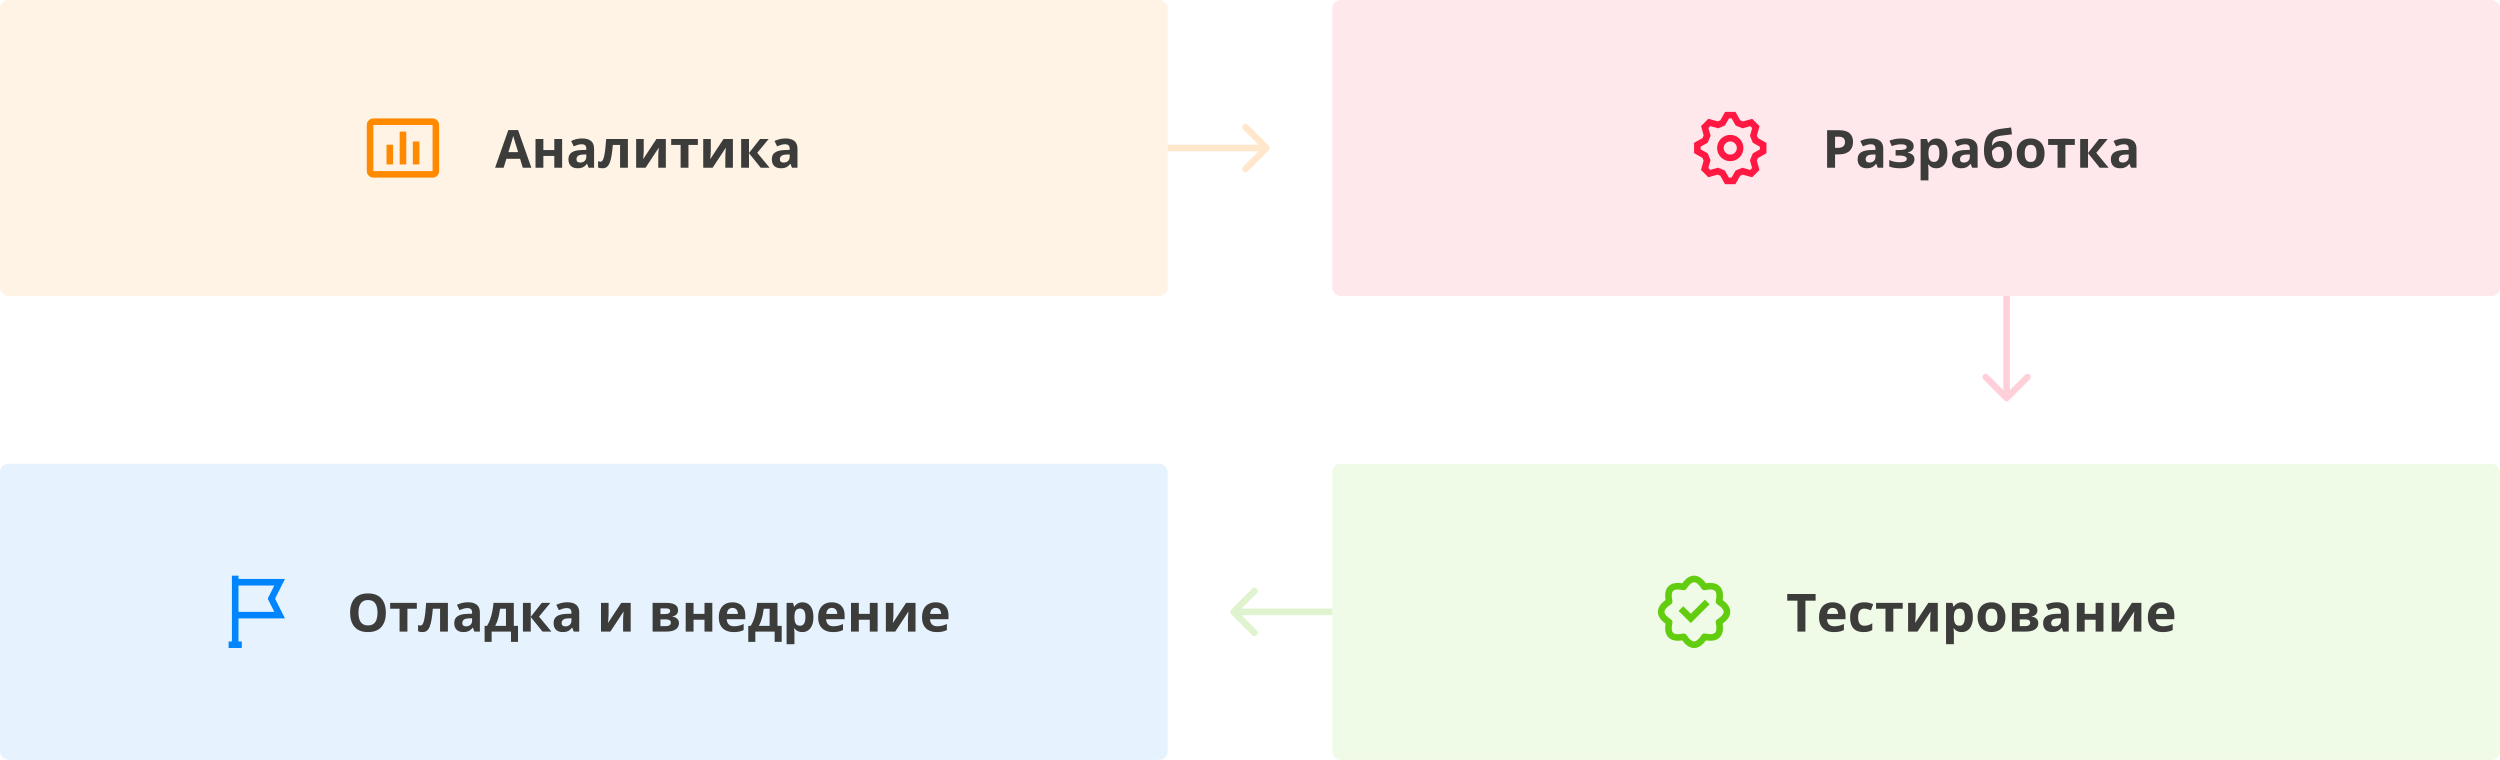
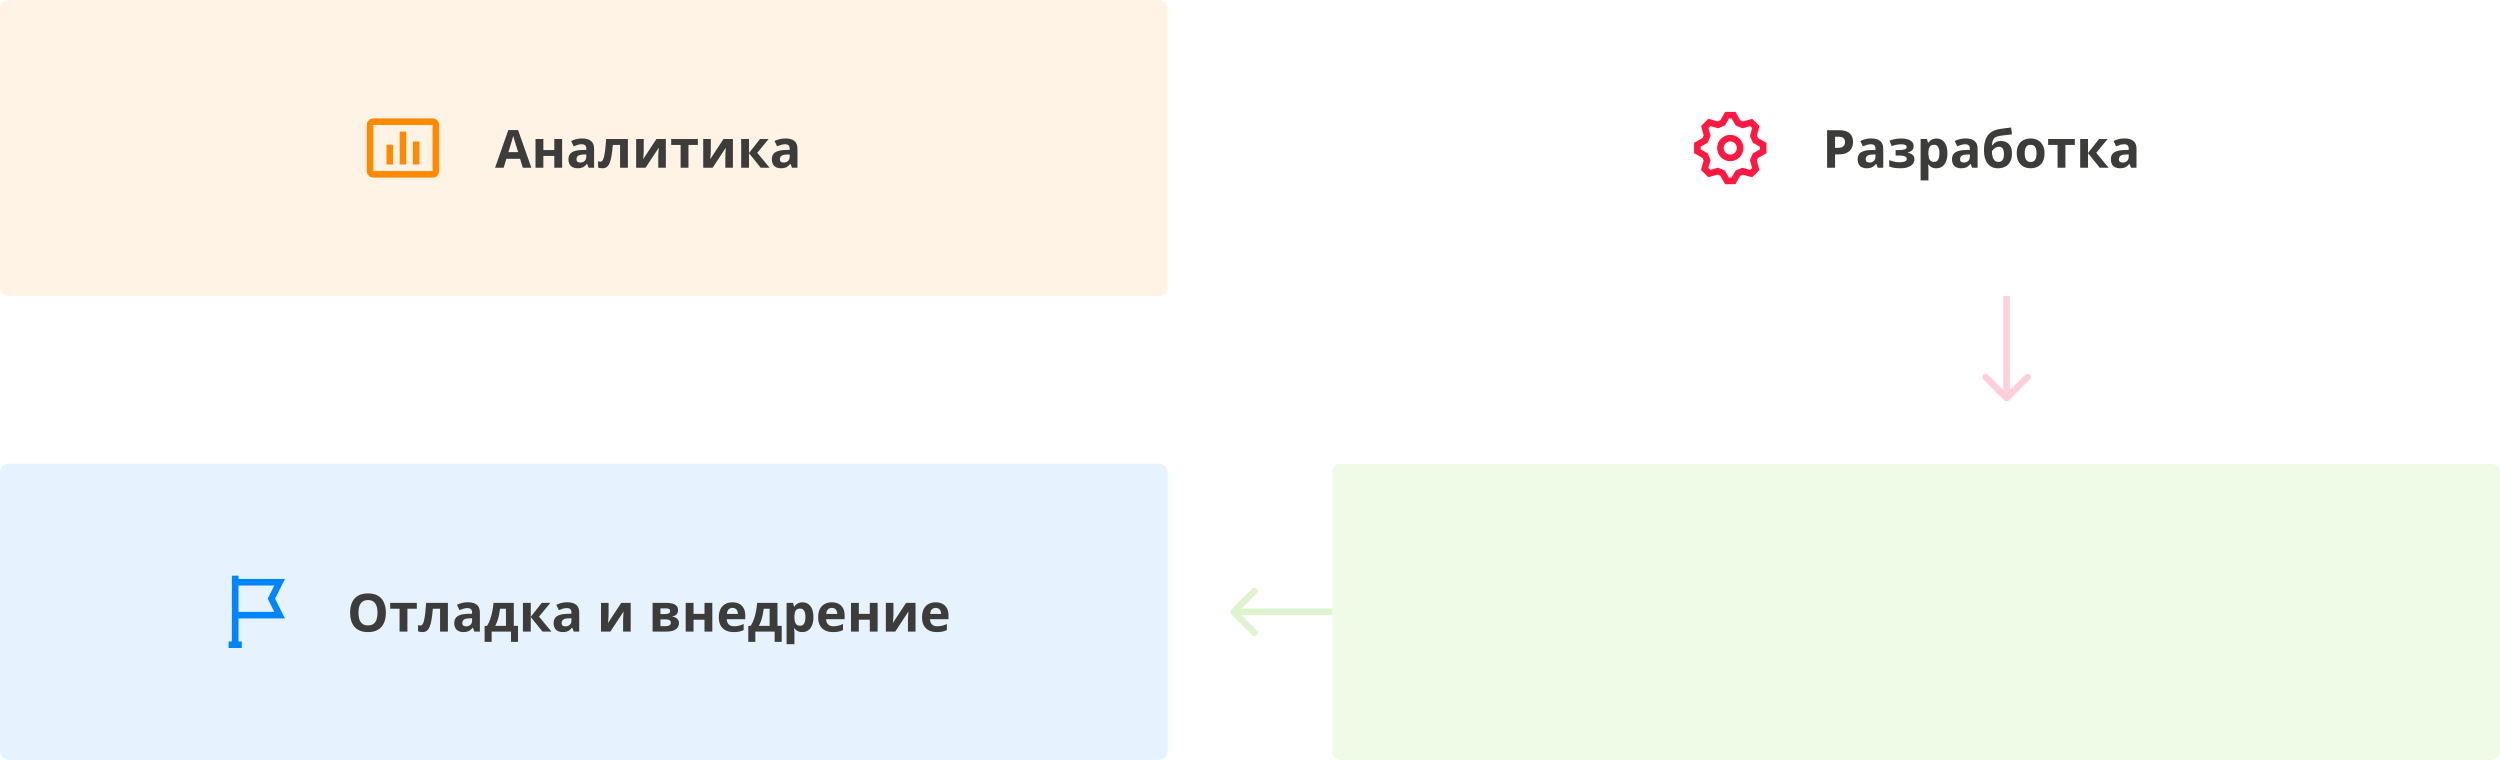
<svg xmlns="http://www.w3.org/2000/svg" width="3040" height="924" viewBox="0 0 3040 924" fill="none">
  <rect width="1420" height="360" rx="10" fill="#FF8A00" fill-opacity="0.1" />
  <path fill-rule="evenodd" clip-rule="evenodd" d="M454 144H526C530.418 144 534 147.582 534 152V208C534 212.418 530.418 216 526 216H454C449.582 216 446 212.418 446 208V152C446 147.582 449.582 144 454 144ZM454 152V208H526V152H454ZM470 200H478V176H470V200ZM494 200H486V160H494V200ZM502 200H510V172H502V200Z" fill="#FF8A00" />
  <path d="M635.719 204L632.406 193.125H615.75L612.438 204H602L618.125 158.125H629.969L646.156 204H635.719ZM630.094 185L626.781 174.375C626.573 173.667 626.292 172.76 625.938 171.656C625.604 170.531 625.26 169.396 624.906 168.25C624.573 167.083 624.302 166.073 624.094 165.219C623.885 166.073 623.594 167.135 623.219 168.406C622.865 169.656 622.521 170.844 622.188 171.969C621.854 173.094 621.615 173.896 621.469 174.375L618.188 185H630.094ZM660.719 169.062V182.5H674.031V169.062H683.562V204H674.031V189.594H660.719V204H651.188V169.062H660.719ZM707.875 168.344C712.562 168.344 716.156 169.365 718.656 171.406C721.156 173.448 722.406 176.552 722.406 180.719V204H715.75L713.906 199.25H713.656C712.656 200.5 711.635 201.521 710.594 202.312C709.552 203.104 708.354 203.688 707 204.062C705.646 204.438 704 204.625 702.062 204.625C700 204.625 698.146 204.229 696.5 203.438C694.875 202.646 693.594 201.438 692.656 199.812C691.719 198.167 691.25 196.083 691.25 193.562C691.25 189.854 692.552 187.125 695.156 185.375C697.76 183.604 701.667 182.625 706.875 182.438L712.938 182.25V180.719C712.938 178.885 712.458 177.542 711.5 176.688C710.542 175.833 709.208 175.406 707.5 175.406C705.812 175.406 704.156 175.646 702.531 176.125C700.906 176.604 699.281 177.208 697.656 177.938L694.5 171.5C696.354 170.521 698.427 169.75 700.719 169.188C703.031 168.625 705.417 168.344 707.875 168.344ZM712.938 187.812L709.25 187.938C706.167 188.021 704.021 188.573 702.812 189.594C701.625 190.615 701.031 191.958 701.031 193.625C701.031 195.083 701.458 196.125 702.312 196.75C703.167 197.354 704.281 197.656 705.656 197.656C707.698 197.656 709.417 197.052 710.812 195.844C712.229 194.635 712.938 192.917 712.938 190.688V187.812ZM763.531 204H754V176.219H745.219C744.781 181.344 744.26 185.708 743.656 189.312C743.052 192.917 742.281 195.854 741.344 198.125C740.406 200.375 739.24 202.021 737.844 203.062C736.448 204.104 734.729 204.625 732.688 204.625C731.562 204.625 730.552 204.542 729.656 204.375C728.781 204.208 727.979 203.958 727.25 203.625V196C727.708 196.188 728.198 196.344 728.719 196.469C729.24 196.573 729.771 196.625 730.312 196.625C730.917 196.625 731.49 196.385 732.031 195.906C732.573 195.427 733.083 194.604 733.562 193.438C734.042 192.25 734.49 190.615 734.906 188.531C735.344 186.448 735.74 183.812 736.094 180.625C736.448 177.438 736.781 173.583 737.094 169.062H763.531V204ZM782.781 169.062V182.875C782.781 183.583 782.75 184.479 782.688 185.562C782.646 186.625 782.583 187.708 782.5 188.812C782.417 189.917 782.333 190.906 782.25 191.781C782.167 192.656 782.104 193.25 782.062 193.562L798.188 169.062H809.656V204H800.438V190.062C800.438 188.917 800.479 187.656 800.562 186.281C800.646 184.885 800.74 183.573 800.844 182.344C800.948 181.115 801.021 180.188 801.062 179.562L785 204H773.562V169.062H782.781ZM848.594 176.219H837.156V204H827.625V176.219H816.156V169.062H848.594V176.219ZM864.344 169.062V182.875C864.344 183.583 864.312 184.479 864.25 185.562C864.208 186.625 864.146 187.708 864.062 188.812C863.979 189.917 863.896 190.906 863.812 191.781C863.729 192.656 863.667 193.25 863.625 193.562L879.75 169.062H891.219V204H882V190.062C882 188.917 882.042 187.656 882.125 186.281C882.208 184.885 882.302 183.573 882.406 182.344C882.51 181.115 882.583 180.188 882.625 179.562L866.562 204H855.125V169.062H864.344ZM924.156 169.062H934.656L920.812 185.812L935.875 204H925.062L910.781 186.281V204H901.25V169.062H910.781V186.031L924.156 169.062ZM955.188 168.344C959.875 168.344 963.469 169.365 965.969 171.406C968.469 173.448 969.719 176.552 969.719 180.719V204H963.062L961.219 199.25H960.969C959.969 200.5 958.948 201.521 957.906 202.312C956.865 203.104 955.667 203.688 954.312 204.062C952.958 204.438 951.312 204.625 949.375 204.625C947.312 204.625 945.458 204.229 943.812 203.438C942.188 202.646 940.906 201.438 939.969 199.812C939.031 198.167 938.562 196.083 938.562 193.562C938.562 189.854 939.865 187.125 942.469 185.375C945.073 183.604 948.979 182.625 954.188 182.438L960.25 182.25V180.719C960.25 178.885 959.771 177.542 958.812 176.688C957.854 175.833 956.521 175.406 954.812 175.406C953.125 175.406 951.469 175.646 949.844 176.125C948.219 176.604 946.594 177.208 944.969 177.938L941.812 171.5C943.667 170.521 945.74 169.75 948.031 169.188C950.344 168.625 952.729 168.344 955.188 168.344ZM960.25 187.812L956.562 187.938C953.479 188.021 951.333 188.573 950.125 189.594C948.938 190.615 948.344 191.958 948.344 193.625C948.344 195.083 948.771 196.125 949.625 196.75C950.479 197.354 951.594 197.656 952.969 197.656C955.01 197.656 956.729 197.052 958.125 195.844C959.542 194.635 960.25 192.917 960.25 190.688V187.812Z" fill="#3C3C3B" />
-   <path d="M1424 176L1420 176L1420 184L1424 184L1424 176ZM1542.83 182.828C1544.39 181.266 1544.39 178.734 1542.83 177.172L1517.37 151.716C1515.81 150.154 1513.28 150.154 1511.72 151.716C1510.15 153.278 1510.15 155.81 1511.72 157.373L1534.34 180L1511.72 202.627C1510.15 204.19 1510.15 206.722 1511.72 208.284C1513.28 209.846 1515.81 209.846 1517.37 208.284L1542.83 182.828ZM1424 184L1540 184L1540 176L1424 176L1424 184Z" fill="#FF8A00" fill-opacity="0.2" />
-   <rect x="1620" width="1420" height="360" rx="10" fill="#FF1842" fill-opacity="0.1" />
  <path fill-rule="evenodd" clip-rule="evenodd" d="M2130.62 215.588L2139.49 206.719L2136.37 195.372L2137.73 192.122L2148 186.327V173.786L2137.76 167.967L2136.42 164.723L2139.58 153.369L2130.71 144.507L2119.36 147.63L2116.12 146.27L2110.32 136H2097.78L2091.96 146.24L2088.72 147.578L2077.37 144.411L2068.51 153.272L2071.63 164.623L2070.27 167.865L2060 173.661V186.198L2070.23 192.03L2071.57 195.277L2068.41 206.629L2077.27 215.493L2088.62 212.37L2091.87 213.73L2097.66 223.996H2110.2L2116.03 213.765L2119.27 212.426L2130.62 215.588ZM2131.41 186.502L2127.92 194.831L2130.54 204.354L2128.27 206.628L2118.77 203.981L2110.44 207.417L2105.55 215.996H2102.33L2097.49 207.411L2089.17 203.923L2079.64 206.545L2077.37 204.275L2080.02 194.772L2076.58 186.441L2068 181.55V178.332L2076.59 173.486L2080.08 165.166L2077.46 155.638L2079.72 153.373L2089.22 156.024L2097.56 152.586L2102.44 144H2105.65L2110.5 152.588L2118.82 156.077L2128.35 153.454L2130.62 155.727L2127.98 165.228L2131.41 173.562L2140 178.441V181.656L2131.41 186.502ZM2104 196C2095.16 196 2088 188.837 2088 180C2088 171.163 2095.16 164 2104 164C2112.84 164 2120 171.163 2120 180C2120 188.837 2112.84 196 2104 196ZM2112 180C2112 184.418 2108.42 188 2104 188C2099.58 188 2096 184.418 2096 180C2096 175.582 2099.58 172 2104 172C2108.42 172 2112 175.582 2112 180Z" fill="#FF1842" />
  <path d="M2236.34 158.312C2242.24 158.312 2246.54 159.583 2249.25 162.125C2251.96 164.646 2253.31 168.125 2253.31 172.562C2253.31 174.562 2253.01 176.479 2252.41 178.312C2251.8 180.125 2250.81 181.74 2249.44 183.156C2248.08 184.573 2246.27 185.698 2244 186.531C2241.73 187.344 2238.93 187.75 2235.59 187.75H2231.44V204H2221.75V158.312H2236.34ZM2235.84 166.25H2231.44V179.812H2234.62C2236.44 179.812 2238.01 179.573 2239.34 179.094C2240.68 178.615 2241.71 177.865 2242.44 176.844C2243.17 175.823 2243.53 174.51 2243.53 172.906C2243.53 170.656 2242.91 168.99 2241.66 167.906C2240.41 166.802 2238.47 166.25 2235.84 166.25ZM2275.5 168.344C2280.19 168.344 2283.78 169.365 2286.28 171.406C2288.78 173.448 2290.03 176.552 2290.03 180.719V204H2283.38L2281.53 199.25H2281.28C2280.28 200.5 2279.26 201.521 2278.22 202.312C2277.18 203.104 2275.98 203.688 2274.62 204.062C2273.27 204.438 2271.62 204.625 2269.69 204.625C2267.62 204.625 2265.77 204.229 2264.12 203.438C2262.5 202.646 2261.22 201.438 2260.28 199.812C2259.34 198.167 2258.88 196.083 2258.88 193.562C2258.88 189.854 2260.18 187.125 2262.78 185.375C2265.39 183.604 2269.29 182.625 2274.5 182.438L2280.56 182.25V180.719C2280.56 178.885 2280.08 177.542 2279.12 176.688C2278.17 175.833 2276.83 175.406 2275.12 175.406C2273.44 175.406 2271.78 175.646 2270.16 176.125C2268.53 176.604 2266.91 177.208 2265.28 177.938L2262.12 171.5C2263.98 170.521 2266.05 169.75 2268.34 169.188C2270.66 168.625 2273.04 168.344 2275.5 168.344ZM2280.56 187.812L2276.88 187.938C2273.79 188.021 2271.65 188.573 2270.44 189.594C2269.25 190.615 2268.66 191.958 2268.66 193.625C2268.66 195.083 2269.08 196.125 2269.94 196.75C2270.79 197.354 2271.91 197.656 2273.28 197.656C2275.32 197.656 2277.04 197.052 2278.44 195.844C2279.85 194.635 2280.56 192.917 2280.56 190.688V187.812ZM2312.59 168.406C2315.11 168.406 2317.47 168.74 2319.66 169.406C2321.84 170.052 2323.61 171.062 2324.97 172.438C2326.32 173.792 2327 175.542 2327 177.688C2327 179.792 2326.36 181.469 2325.09 182.719C2323.82 183.948 2322.14 184.833 2320.03 185.375V185.688C2321.51 186.042 2322.84 186.521 2324.03 187.125C2325.24 187.729 2326.2 188.562 2326.91 189.625C2327.61 190.688 2327.97 192.083 2327.97 193.812C2327.97 195.75 2327.35 197.542 2326.12 199.188C2324.9 200.812 2323.01 202.125 2320.47 203.125C2317.95 204.125 2314.71 204.625 2310.75 204.625C2308.88 204.625 2307.1 204.542 2305.44 204.375C2303.79 204.208 2302.28 203.969 2300.91 203.656C2299.53 203.323 2298.33 202.927 2297.31 202.469V194.594C2298.75 195.26 2300.52 195.875 2302.62 196.438C2304.75 197 2307.01 197.281 2309.41 197.281C2311.14 197.281 2312.7 197.156 2314.09 196.906C2315.51 196.656 2316.62 196.24 2317.44 195.656C2318.27 195.052 2318.69 194.25 2318.69 193.25C2318.69 192.312 2318.32 191.542 2317.59 190.938C2316.89 190.312 2315.79 189.854 2314.31 189.562C2312.85 189.25 2311 189.094 2308.75 189.094H2305.06V182.5H2308.56C2311.73 182.5 2314.18 182.24 2315.91 181.719C2317.64 181.198 2318.5 180.24 2318.5 178.844C2318.5 177.719 2317.95 176.875 2316.84 176.312C2315.74 175.75 2313.92 175.469 2311.38 175.469C2309.73 175.469 2307.92 175.667 2305.94 176.062C2303.96 176.438 2302.1 176.979 2300.38 177.688L2297.56 171.031C2299.58 170.26 2301.77 169.635 2304.12 169.156C2306.5 168.656 2309.32 168.406 2312.59 168.406ZM2354.88 168.406C2358.81 168.406 2361.99 169.938 2364.41 173C2366.84 176.062 2368.06 180.552 2368.06 186.469C2368.06 190.427 2367.49 193.76 2366.34 196.469C2365.2 199.156 2363.61 201.188 2361.59 202.562C2359.57 203.938 2357.25 204.625 2354.62 204.625C2352.94 204.625 2351.49 204.417 2350.28 204C2349.07 203.562 2348.04 203.01 2347.19 202.344C2346.33 201.656 2345.59 200.927 2344.97 200.156H2344.47C2344.64 200.99 2344.76 201.844 2344.84 202.719C2344.93 203.594 2344.97 204.448 2344.97 205.281V219.375H2335.44V169.062H2343.19L2344.53 173.594H2344.97C2345.59 172.656 2346.35 171.792 2347.25 171C2348.15 170.208 2349.22 169.583 2350.47 169.125C2351.74 168.646 2353.21 168.406 2354.88 168.406ZM2351.81 176.031C2350.15 176.031 2348.82 176.375 2347.84 177.062C2346.86 177.75 2346.15 178.781 2345.69 180.156C2345.25 181.531 2345.01 183.271 2344.97 185.375V186.406C2344.97 188.656 2345.18 190.562 2345.59 192.125C2346.03 193.688 2346.75 194.875 2347.75 195.688C2348.77 196.5 2350.17 196.906 2351.94 196.906C2353.4 196.906 2354.59 196.5 2355.53 195.688C2356.47 194.875 2357.17 193.688 2357.62 192.125C2358.1 190.542 2358.34 188.615 2358.34 186.344C2358.34 182.927 2357.81 180.354 2356.75 178.625C2355.69 176.896 2354.04 176.031 2351.81 176.031ZM2390.25 168.344C2394.94 168.344 2398.53 169.365 2401.03 171.406C2403.53 173.448 2404.78 176.552 2404.78 180.719V204H2398.12L2396.28 199.25H2396.03C2395.03 200.5 2394.01 201.521 2392.97 202.312C2391.93 203.104 2390.73 203.688 2389.38 204.062C2388.02 204.438 2386.38 204.625 2384.44 204.625C2382.38 204.625 2380.52 204.229 2378.88 203.438C2377.25 202.646 2375.97 201.438 2375.03 199.812C2374.09 198.167 2373.62 196.083 2373.62 193.562C2373.62 189.854 2374.93 187.125 2377.53 185.375C2380.14 183.604 2384.04 182.625 2389.25 182.438L2395.31 182.25V180.719C2395.31 178.885 2394.83 177.542 2393.88 176.688C2392.92 175.833 2391.58 175.406 2389.88 175.406C2388.19 175.406 2386.53 175.646 2384.91 176.125C2383.28 176.604 2381.66 177.208 2380.03 177.938L2376.88 171.5C2378.73 170.521 2380.8 169.75 2383.09 169.188C2385.41 168.625 2387.79 168.344 2390.25 168.344ZM2395.31 187.812L2391.62 187.938C2388.54 188.021 2386.4 188.573 2385.19 189.594C2384 190.615 2383.41 191.958 2383.41 193.625C2383.41 195.083 2383.83 196.125 2384.69 196.75C2385.54 197.354 2386.66 197.656 2388.03 197.656C2390.07 197.656 2391.79 197.052 2393.19 195.844C2394.6 194.635 2395.31 192.917 2395.31 190.688V187.812ZM2412.5 183.062C2412.5 177.917 2413.14 173.542 2414.41 169.938C2415.68 166.333 2417.7 163.458 2420.47 161.312C2423.24 159.146 2426.88 157.677 2431.38 156.906C2433.62 156.51 2435.91 156.188 2438.22 155.938C2440.55 155.667 2442.97 155.365 2445.47 155.031L2446.56 163.375C2445.48 163.5 2444.3 163.635 2443.03 163.781C2441.76 163.927 2440.48 164.083 2439.19 164.25C2437.9 164.396 2436.65 164.552 2435.44 164.719C2434.23 164.865 2433.14 165.01 2432.16 165.156C2430.03 165.49 2428.26 166.01 2426.84 166.719C2425.43 167.427 2424.34 168.552 2423.59 170.094C2422.84 171.635 2422.39 173.854 2422.22 176.75H2422.69C2423.19 175.958 2423.9 175.156 2424.81 174.344C2425.73 173.51 2426.86 172.823 2428.22 172.281C2429.57 171.719 2431.14 171.438 2432.91 171.438C2435.7 171.438 2438.11 172.01 2440.16 173.156C2442.2 174.302 2443.77 176.01 2444.88 178.281C2446 180.531 2446.56 183.344 2446.56 186.719C2446.56 190.677 2445.83 193.99 2444.38 196.656C2442.94 199.302 2440.94 201.292 2438.38 202.625C2435.81 203.958 2432.84 204.625 2429.47 204.625C2426.89 204.625 2424.55 204.156 2422.47 203.219C2420.39 202.281 2418.59 200.896 2417.09 199.062C2415.61 197.229 2414.48 194.979 2413.69 192.312C2412.9 189.625 2412.5 186.542 2412.5 183.062ZM2430.03 196.906C2431.39 196.906 2432.56 196.615 2433.56 196.031C2434.58 195.427 2435.38 194.448 2435.94 193.094C2436.52 191.719 2436.81 189.875 2436.81 187.562C2436.81 184.771 2436.34 182.562 2435.41 180.938C2434.49 179.292 2432.92 178.469 2430.69 178.469C2429.33 178.469 2428.06 178.802 2426.88 179.469C2425.71 180.115 2424.72 180.865 2423.91 181.719C2423.09 182.552 2422.53 183.26 2422.22 183.844C2422.22 185.49 2422.34 187.094 2422.59 188.656C2422.86 190.198 2423.29 191.594 2423.88 192.844C2424.46 194.094 2425.25 195.083 2426.25 195.812C2427.27 196.542 2428.53 196.906 2430.03 196.906ZM2486.19 186.469C2486.19 189.385 2485.79 191.969 2485 194.219C2484.23 196.469 2483.09 198.375 2481.59 199.938C2480.11 201.479 2478.32 202.646 2476.22 203.438C2474.14 204.229 2471.78 204.625 2469.16 204.625C2466.7 204.625 2464.44 204.229 2462.38 203.438C2460.33 202.646 2458.55 201.479 2457.03 199.938C2455.53 198.375 2454.36 196.469 2453.53 194.219C2452.72 191.969 2452.31 189.385 2452.31 186.469C2452.31 182.594 2453 179.312 2454.38 176.625C2455.75 173.938 2457.71 171.896 2460.25 170.5C2462.79 169.104 2465.82 168.406 2469.34 168.406C2472.61 168.406 2475.51 169.104 2478.03 170.5C2480.57 171.896 2482.56 173.938 2484 176.625C2485.46 179.312 2486.19 182.594 2486.19 186.469ZM2462.03 186.469C2462.03 188.76 2462.28 190.688 2462.78 192.25C2463.28 193.812 2464.06 194.99 2465.12 195.781C2466.19 196.573 2467.57 196.969 2469.28 196.969C2470.97 196.969 2472.33 196.573 2473.38 195.781C2474.44 194.99 2475.21 193.812 2475.69 192.25C2476.19 190.688 2476.44 188.76 2476.44 186.469C2476.44 184.156 2476.19 182.24 2475.69 180.719C2475.21 179.177 2474.44 178.021 2473.38 177.25C2472.31 176.479 2470.93 176.094 2469.22 176.094C2466.7 176.094 2464.86 176.958 2463.72 178.688C2462.59 180.417 2462.03 183.01 2462.03 186.469ZM2522.97 176.219H2511.53V204H2502V176.219H2490.53V169.062H2522.97V176.219ZM2552.41 169.062H2562.91L2549.06 185.812L2564.12 204H2553.31L2539.03 186.281V204H2529.5V169.062H2539.03V186.031L2552.41 169.062ZM2583.44 168.344C2588.12 168.344 2591.72 169.365 2594.22 171.406C2596.72 173.448 2597.97 176.552 2597.97 180.719V204H2591.31L2589.47 199.25H2589.22C2588.22 200.5 2587.2 201.521 2586.16 202.312C2585.11 203.104 2583.92 203.688 2582.56 204.062C2581.21 204.438 2579.56 204.625 2577.62 204.625C2575.56 204.625 2573.71 204.229 2572.06 203.438C2570.44 202.646 2569.16 201.438 2568.22 199.812C2567.28 198.167 2566.81 196.083 2566.81 193.562C2566.81 189.854 2568.11 187.125 2570.72 185.375C2573.32 183.604 2577.23 182.625 2582.44 182.438L2588.5 182.25V180.719C2588.5 178.885 2588.02 177.542 2587.06 176.688C2586.1 175.833 2584.77 175.406 2583.06 175.406C2581.38 175.406 2579.72 175.646 2578.09 176.125C2576.47 176.604 2574.84 177.208 2573.22 177.938L2570.06 171.5C2571.92 170.521 2573.99 169.75 2576.28 169.188C2578.59 168.625 2580.98 168.344 2583.44 168.344ZM2588.5 187.812L2584.81 187.938C2581.73 188.021 2579.58 188.573 2578.38 189.594C2577.19 190.615 2576.59 191.958 2576.59 193.625C2576.59 195.083 2577.02 196.125 2577.88 196.75C2578.73 197.354 2579.84 197.656 2581.22 197.656C2583.26 197.656 2584.98 197.052 2586.38 195.844C2587.79 194.635 2588.5 192.917 2588.5 190.688V187.812Z" fill="#3C3C3B" />
  <rect y="564" width="1420" height="360" rx="10" fill="#0085FF" fill-opacity="0.1" />
  <path fill-rule="evenodd" clip-rule="evenodd" d="M290 788H282H278V780H282V744V712V700H290V704H346.499L334.504 728L346.504 752H290V780H294V788H290ZM290 744V712H333.557L325.56 728L333.56 744H290Z" fill="#0085FF" />
-   <path d="M469.219 745.094C469.219 748.615 468.781 751.823 467.906 754.719C467.031 757.594 465.698 760.073 463.906 762.156C462.135 764.24 459.885 765.844 457.156 766.969C454.427 768.073 451.198 768.625 447.469 768.625C443.74 768.625 440.51 768.073 437.781 766.969C435.052 765.844 432.792 764.24 431 762.156C429.229 760.073 427.906 757.583 427.031 754.688C426.156 751.792 425.719 748.573 425.719 745.031C425.719 740.302 426.49 736.188 428.031 732.688C429.594 729.167 431.99 726.438 435.219 724.5C438.448 722.562 442.552 721.594 447.531 721.594C452.49 721.594 456.562 722.562 459.75 724.5C462.958 726.438 465.333 729.167 466.875 732.688C468.438 736.208 469.219 740.344 469.219 745.094ZM435.875 745.094C435.875 748.281 436.271 751.031 437.062 753.344C437.875 755.635 439.135 757.406 440.844 758.656C442.552 759.885 444.76 760.5 447.469 760.5C450.219 760.5 452.448 759.885 454.156 758.656C455.865 757.406 457.104 755.635 457.875 753.344C458.667 751.031 459.062 748.281 459.062 745.094C459.062 740.302 458.167 736.531 456.375 733.781C454.583 731.031 451.635 729.656 447.531 729.656C444.802 729.656 442.573 730.281 440.844 731.531C439.135 732.76 437.875 734.531 437.062 736.844C436.271 739.135 435.875 741.885 435.875 745.094ZM506.844 740.219H495.406V768H485.875V740.219H474.406V733.062H506.844V740.219ZM544.656 768H535.125V740.219H526.344C525.906 745.344 525.385 749.708 524.781 753.312C524.177 756.917 523.406 759.854 522.469 762.125C521.531 764.375 520.365 766.021 518.969 767.062C517.573 768.104 515.854 768.625 513.812 768.625C512.688 768.625 511.677 768.542 510.781 768.375C509.906 768.208 509.104 767.958 508.375 767.625V760C508.833 760.188 509.323 760.344 509.844 760.469C510.365 760.573 510.896 760.625 511.438 760.625C512.042 760.625 512.615 760.385 513.156 759.906C513.698 759.427 514.208 758.604 514.688 757.438C515.167 756.25 515.615 754.615 516.031 752.531C516.469 750.448 516.865 747.812 517.219 744.625C517.573 741.438 517.906 737.583 518.219 733.062H544.656V768ZM569 732.344C573.688 732.344 577.281 733.365 579.781 735.406C582.281 737.448 583.531 740.552 583.531 744.719V768H576.875L575.031 763.25H574.781C573.781 764.5 572.76 765.521 571.719 766.312C570.677 767.104 569.479 767.688 568.125 768.062C566.771 768.438 565.125 768.625 563.188 768.625C561.125 768.625 559.271 768.229 557.625 767.438C556 766.646 554.719 765.438 553.781 763.812C552.844 762.167 552.375 760.083 552.375 757.562C552.375 753.854 553.677 751.125 556.281 749.375C558.885 747.604 562.792 746.625 568 746.438L574.062 746.25V744.719C574.062 742.885 573.583 741.542 572.625 740.688C571.667 739.833 570.333 739.406 568.625 739.406C566.938 739.406 565.281 739.646 563.656 740.125C562.031 740.604 560.406 741.208 558.781 741.938L555.625 735.5C557.479 734.521 559.552 733.75 561.844 733.188C564.156 732.625 566.542 732.344 569 732.344ZM574.062 751.812L570.375 751.938C567.292 752.021 565.146 752.573 563.938 753.594C562.75 754.615 562.156 755.958 562.156 757.625C562.156 759.083 562.583 760.125 563.438 760.75C564.292 761.354 565.406 761.656 566.781 761.656C568.823 761.656 570.542 761.052 571.938 759.844C573.354 758.635 574.062 756.917 574.062 754.688V751.812ZM624.781 733.062V761.031H629.906V780.531H621.344V768H597.844V780.531H589.281V761.031H592.219C593.76 758.677 595.052 755.99 596.094 752.969C597.156 749.948 598.01 746.75 598.656 743.375C599.323 739.979 599.802 736.542 600.094 733.062H624.781ZM615.25 740.219H608.094C607.76 742.802 607.333 745.302 606.812 747.719C606.312 750.115 605.688 752.427 604.938 754.656C604.188 756.865 603.271 758.99 602.188 761.031H615.25V740.219ZM658.781 733.062H669.281L655.438 749.812L670.5 768H659.688L645.406 750.281V768H635.875V733.062H645.406V750.031L658.781 733.062ZM689.812 732.344C694.5 732.344 698.094 733.365 700.594 735.406C703.094 737.448 704.344 740.552 704.344 744.719V768H697.688L695.844 763.25H695.594C694.594 764.5 693.573 765.521 692.531 766.312C691.49 767.104 690.292 767.688 688.938 768.062C687.583 768.438 685.938 768.625 684 768.625C681.938 768.625 680.083 768.229 678.438 767.438C676.812 766.646 675.531 765.438 674.594 763.812C673.656 762.167 673.188 760.083 673.188 757.562C673.188 753.854 674.49 751.125 677.094 749.375C679.698 747.604 683.604 746.625 688.812 746.438L694.875 746.25V744.719C694.875 742.885 694.396 741.542 693.438 740.688C692.479 739.833 691.146 739.406 689.438 739.406C687.75 739.406 686.094 739.646 684.469 740.125C682.844 740.604 681.219 741.208 679.594 741.938L676.438 735.5C678.292 734.521 680.365 733.75 682.656 733.188C684.969 732.625 687.354 732.344 689.812 732.344ZM694.875 751.812L691.188 751.938C688.104 752.021 685.958 752.573 684.75 753.594C683.562 754.615 682.969 755.958 682.969 757.625C682.969 759.083 683.396 760.125 684.25 760.75C685.104 761.354 686.219 761.656 687.594 761.656C689.635 761.656 691.354 761.052 692.75 759.844C694.167 758.635 694.875 756.917 694.875 754.688V751.812ZM740.031 733.062V746.875C740.031 747.583 740 748.479 739.938 749.562C739.896 750.625 739.833 751.708 739.75 752.812C739.667 753.917 739.583 754.906 739.5 755.781C739.417 756.656 739.354 757.25 739.312 757.562L755.438 733.062H766.906V768H757.688V754.062C757.688 752.917 757.729 751.656 757.812 750.281C757.896 748.885 757.99 747.573 758.094 746.344C758.198 745.115 758.271 744.188 758.312 743.562L742.25 768H730.812V733.062H740.031ZM824.531 742.219C824.531 744.094 823.938 745.698 822.75 747.031C821.583 748.344 819.854 749.188 817.562 749.562V749.812C819.979 750.104 821.927 750.948 823.406 752.344C824.885 753.719 825.625 755.458 825.625 757.562C825.625 759.562 825.104 761.354 824.062 762.938C823.021 764.5 821.365 765.74 819.094 766.656C816.823 767.552 813.854 768 810.188 768H793.562V733.062H810.188C812.917 733.062 815.365 733.354 817.531 733.938C819.698 734.5 821.406 735.448 822.656 736.781C823.906 738.115 824.531 739.927 824.531 742.219ZM815.75 757.062C815.75 755.688 815.208 754.698 814.125 754.094C813.062 753.469 811.479 753.156 809.375 753.156H803.094V761.406H809.562C811.354 761.406 812.833 761.073 814 760.406C815.167 759.74 815.75 758.625 815.75 757.062ZM814.875 742.969C814.875 741.885 814.448 741.083 813.594 740.562C812.74 740.042 811.479 739.781 809.812 739.781H803.094V746.688H808.719C810.74 746.688 812.271 746.396 813.312 745.812C814.354 745.229 814.875 744.281 814.875 742.969ZM843.344 733.062V746.5H856.656V733.062H866.188V768H856.656V753.594H843.344V768H833.812V733.062H843.344ZM890.594 732.406C893.823 732.406 896.604 733.031 898.938 734.281C901.271 735.51 903.073 737.302 904.344 739.656C905.615 742.01 906.25 744.885 906.25 748.281V752.906H883.719C883.823 755.594 884.625 757.708 886.125 759.25C887.646 760.771 889.75 761.531 892.438 761.531C894.667 761.531 896.708 761.302 898.562 760.844C900.417 760.385 902.323 759.698 904.281 758.781V766.156C902.552 767.01 900.74 767.635 898.844 768.031C896.969 768.427 894.688 768.625 892 768.625C888.5 768.625 885.396 767.979 882.688 766.688C880 765.396 877.885 763.427 876.344 760.781C874.823 758.135 874.062 754.802 874.062 750.781C874.062 746.698 874.75 743.302 876.125 740.594C877.521 737.865 879.458 735.823 881.938 734.469C884.417 733.094 887.302 732.406 890.594 732.406ZM890.656 739.188C888.802 739.188 887.26 739.781 886.031 740.969C884.823 742.156 884.125 744.021 883.938 746.562H897.312C897.292 745.146 897.031 743.885 896.531 742.781C896.052 741.677 895.323 740.802 894.344 740.156C893.385 739.51 892.156 739.188 890.656 739.188ZM945.406 733.062V761.031H950.531V780.531H941.969V768H918.469V780.531H909.906V761.031H912.844C914.385 758.677 915.677 755.99 916.719 752.969C917.781 749.948 918.635 746.75 919.281 743.375C919.948 739.979 920.427 736.542 920.719 733.062H945.406ZM935.875 740.219H928.719C928.385 742.802 927.958 745.302 927.438 747.719C926.938 750.115 926.312 752.427 925.562 754.656C924.812 756.865 923.896 758.99 922.812 761.031H935.875V740.219ZM975.938 732.406C979.875 732.406 983.052 733.938 985.469 737C987.906 740.062 989.125 744.552 989.125 750.469C989.125 754.427 988.552 757.76 987.406 760.469C986.26 763.156 984.677 765.188 982.656 766.562C980.635 767.938 978.312 768.625 975.688 768.625C974 768.625 972.552 768.417 971.344 768C970.135 767.562 969.104 767.01 968.25 766.344C967.396 765.656 966.656 764.927 966.031 764.156H965.531C965.698 764.99 965.823 765.844 965.906 766.719C965.99 767.594 966.031 768.448 966.031 769.281V783.375H956.5V733.062H964.25L965.594 737.594H966.031C966.656 736.656 967.417 735.792 968.312 735C969.208 734.208 970.281 733.583 971.531 733.125C972.802 732.646 974.271 732.406 975.938 732.406ZM972.875 740.031C971.208 740.031 969.885 740.375 968.906 741.062C967.927 741.75 967.208 742.781 966.75 744.156C966.312 745.531 966.073 747.271 966.031 749.375V750.406C966.031 752.656 966.24 754.562 966.656 756.125C967.094 757.688 967.812 758.875 968.812 759.688C969.833 760.5 971.229 760.906 973 760.906C974.458 760.906 975.656 760.5 976.594 759.688C977.531 758.875 978.229 757.688 978.688 756.125C979.167 754.542 979.406 752.615 979.406 750.344C979.406 746.927 978.875 744.354 977.812 742.625C976.75 740.896 975.104 740.031 972.875 740.031ZM1011.41 732.406C1014.64 732.406 1017.42 733.031 1019.75 734.281C1022.08 735.51 1023.89 737.302 1025.16 739.656C1026.43 742.01 1027.06 744.885 1027.06 748.281V752.906H1004.53C1004.64 755.594 1005.44 757.708 1006.94 759.25C1008.46 760.771 1010.56 761.531 1013.25 761.531C1015.48 761.531 1017.52 761.302 1019.38 760.844C1021.23 760.385 1023.14 759.698 1025.09 758.781V766.156C1023.36 767.01 1021.55 767.635 1019.66 768.031C1017.78 768.427 1015.5 768.625 1012.81 768.625C1009.31 768.625 1006.21 767.979 1003.5 766.688C1000.81 765.396 998.698 763.427 997.156 760.781C995.635 758.135 994.875 754.802 994.875 750.781C994.875 746.698 995.562 743.302 996.938 740.594C998.333 737.865 1000.27 735.823 1002.75 734.469C1005.23 733.094 1008.11 732.406 1011.41 732.406ZM1011.47 739.188C1009.61 739.188 1008.07 739.781 1006.84 740.969C1005.64 742.156 1004.94 744.021 1004.75 746.562H1018.12C1018.1 745.146 1017.84 743.885 1017.34 742.781C1016.86 741.677 1016.14 740.802 1015.16 740.156C1014.2 739.51 1012.97 739.188 1011.47 739.188ZM1044.34 733.062V746.5H1057.66V733.062H1067.19V768H1057.66V753.594H1044.34V768H1034.81V733.062H1044.34ZM1086.41 733.062V746.875C1086.41 747.583 1086.38 748.479 1086.31 749.562C1086.27 750.625 1086.21 751.708 1086.12 752.812C1086.04 753.917 1085.96 754.906 1085.88 755.781C1085.79 756.656 1085.73 757.25 1085.69 757.562L1101.81 733.062H1113.28V768H1104.06V754.062C1104.06 752.917 1104.1 751.656 1104.19 750.281C1104.27 748.885 1104.36 747.573 1104.47 746.344C1104.57 745.115 1104.65 744.188 1104.69 743.562L1088.62 768H1077.19V733.062H1086.41ZM1137.72 732.406C1140.95 732.406 1143.73 733.031 1146.06 734.281C1148.4 735.51 1150.2 737.302 1151.47 739.656C1152.74 742.01 1153.38 744.885 1153.38 748.281V752.906H1130.84C1130.95 755.594 1131.75 757.708 1133.25 759.25C1134.77 760.771 1136.88 761.531 1139.56 761.531C1141.79 761.531 1143.83 761.302 1145.69 760.844C1147.54 760.385 1149.45 759.698 1151.41 758.781V766.156C1149.68 767.01 1147.86 767.635 1145.97 768.031C1144.09 768.427 1141.81 768.625 1139.12 768.625C1135.62 768.625 1132.52 767.979 1129.81 766.688C1127.12 765.396 1125.01 763.427 1123.47 760.781C1121.95 758.135 1121.19 754.802 1121.19 750.781C1121.19 746.698 1121.88 743.302 1123.25 740.594C1124.65 737.865 1126.58 735.823 1129.06 734.469C1131.54 733.094 1134.43 732.406 1137.72 732.406ZM1137.78 739.188C1135.93 739.188 1134.39 739.781 1133.16 740.969C1131.95 742.156 1131.25 744.021 1131.06 746.562H1144.44C1144.42 745.146 1144.16 743.885 1143.66 742.781C1143.18 741.677 1142.45 740.802 1141.47 740.156C1140.51 739.51 1139.28 739.188 1137.78 739.188Z" fill="#3C3C3B" />
+   <path d="M469.219 745.094C469.219 748.615 468.781 751.823 467.906 754.719C467.031 757.594 465.698 760.073 463.906 762.156C462.135 764.24 459.885 765.844 457.156 766.969C454.427 768.073 451.198 768.625 447.469 768.625C443.74 768.625 440.51 768.073 437.781 766.969C435.052 765.844 432.792 764.24 431 762.156C429.229 760.073 427.906 757.583 427.031 754.688C426.156 751.792 425.719 748.573 425.719 745.031C425.719 740.302 426.49 736.188 428.031 732.688C429.594 729.167 431.99 726.438 435.219 724.5C438.448 722.562 442.552 721.594 447.531 721.594C452.49 721.594 456.562 722.562 459.75 724.5C462.958 726.438 465.333 729.167 466.875 732.688C468.438 736.208 469.219 740.344 469.219 745.094ZM435.875 745.094C435.875 748.281 436.271 751.031 437.062 753.344C437.875 755.635 439.135 757.406 440.844 758.656C442.552 759.885 444.76 760.5 447.469 760.5C450.219 760.5 452.448 759.885 454.156 758.656C455.865 757.406 457.104 755.635 457.875 753.344C458.667 751.031 459.062 748.281 459.062 745.094C459.062 740.302 458.167 736.531 456.375 733.781C454.583 731.031 451.635 729.656 447.531 729.656C444.802 729.656 442.573 730.281 440.844 731.531C439.135 732.76 437.875 734.531 437.062 736.844C436.271 739.135 435.875 741.885 435.875 745.094ZM506.844 740.219H495.406V768H485.875V740.219H474.406V733.062H506.844ZM544.656 768H535.125V740.219H526.344C525.906 745.344 525.385 749.708 524.781 753.312C524.177 756.917 523.406 759.854 522.469 762.125C521.531 764.375 520.365 766.021 518.969 767.062C517.573 768.104 515.854 768.625 513.812 768.625C512.688 768.625 511.677 768.542 510.781 768.375C509.906 768.208 509.104 767.958 508.375 767.625V760C508.833 760.188 509.323 760.344 509.844 760.469C510.365 760.573 510.896 760.625 511.438 760.625C512.042 760.625 512.615 760.385 513.156 759.906C513.698 759.427 514.208 758.604 514.688 757.438C515.167 756.25 515.615 754.615 516.031 752.531C516.469 750.448 516.865 747.812 517.219 744.625C517.573 741.438 517.906 737.583 518.219 733.062H544.656V768ZM569 732.344C573.688 732.344 577.281 733.365 579.781 735.406C582.281 737.448 583.531 740.552 583.531 744.719V768H576.875L575.031 763.25H574.781C573.781 764.5 572.76 765.521 571.719 766.312C570.677 767.104 569.479 767.688 568.125 768.062C566.771 768.438 565.125 768.625 563.188 768.625C561.125 768.625 559.271 768.229 557.625 767.438C556 766.646 554.719 765.438 553.781 763.812C552.844 762.167 552.375 760.083 552.375 757.562C552.375 753.854 553.677 751.125 556.281 749.375C558.885 747.604 562.792 746.625 568 746.438L574.062 746.25V744.719C574.062 742.885 573.583 741.542 572.625 740.688C571.667 739.833 570.333 739.406 568.625 739.406C566.938 739.406 565.281 739.646 563.656 740.125C562.031 740.604 560.406 741.208 558.781 741.938L555.625 735.5C557.479 734.521 559.552 733.75 561.844 733.188C564.156 732.625 566.542 732.344 569 732.344ZM574.062 751.812L570.375 751.938C567.292 752.021 565.146 752.573 563.938 753.594C562.75 754.615 562.156 755.958 562.156 757.625C562.156 759.083 562.583 760.125 563.438 760.75C564.292 761.354 565.406 761.656 566.781 761.656C568.823 761.656 570.542 761.052 571.938 759.844C573.354 758.635 574.062 756.917 574.062 754.688V751.812ZM624.781 733.062V761.031H629.906V780.531H621.344V768H597.844V780.531H589.281V761.031H592.219C593.76 758.677 595.052 755.99 596.094 752.969C597.156 749.948 598.01 746.75 598.656 743.375C599.323 739.979 599.802 736.542 600.094 733.062H624.781ZM615.25 740.219H608.094C607.76 742.802 607.333 745.302 606.812 747.719C606.312 750.115 605.688 752.427 604.938 754.656C604.188 756.865 603.271 758.99 602.188 761.031H615.25V740.219ZM658.781 733.062H669.281L655.438 749.812L670.5 768H659.688L645.406 750.281V768H635.875V733.062H645.406V750.031L658.781 733.062ZM689.812 732.344C694.5 732.344 698.094 733.365 700.594 735.406C703.094 737.448 704.344 740.552 704.344 744.719V768H697.688L695.844 763.25H695.594C694.594 764.5 693.573 765.521 692.531 766.312C691.49 767.104 690.292 767.688 688.938 768.062C687.583 768.438 685.938 768.625 684 768.625C681.938 768.625 680.083 768.229 678.438 767.438C676.812 766.646 675.531 765.438 674.594 763.812C673.656 762.167 673.188 760.083 673.188 757.562C673.188 753.854 674.49 751.125 677.094 749.375C679.698 747.604 683.604 746.625 688.812 746.438L694.875 746.25V744.719C694.875 742.885 694.396 741.542 693.438 740.688C692.479 739.833 691.146 739.406 689.438 739.406C687.75 739.406 686.094 739.646 684.469 740.125C682.844 740.604 681.219 741.208 679.594 741.938L676.438 735.5C678.292 734.521 680.365 733.75 682.656 733.188C684.969 732.625 687.354 732.344 689.812 732.344ZM694.875 751.812L691.188 751.938C688.104 752.021 685.958 752.573 684.75 753.594C683.562 754.615 682.969 755.958 682.969 757.625C682.969 759.083 683.396 760.125 684.25 760.75C685.104 761.354 686.219 761.656 687.594 761.656C689.635 761.656 691.354 761.052 692.75 759.844C694.167 758.635 694.875 756.917 694.875 754.688V751.812ZM740.031 733.062V746.875C740.031 747.583 740 748.479 739.938 749.562C739.896 750.625 739.833 751.708 739.75 752.812C739.667 753.917 739.583 754.906 739.5 755.781C739.417 756.656 739.354 757.25 739.312 757.562L755.438 733.062H766.906V768H757.688V754.062C757.688 752.917 757.729 751.656 757.812 750.281C757.896 748.885 757.99 747.573 758.094 746.344C758.198 745.115 758.271 744.188 758.312 743.562L742.25 768H730.812V733.062H740.031ZM824.531 742.219C824.531 744.094 823.938 745.698 822.75 747.031C821.583 748.344 819.854 749.188 817.562 749.562V749.812C819.979 750.104 821.927 750.948 823.406 752.344C824.885 753.719 825.625 755.458 825.625 757.562C825.625 759.562 825.104 761.354 824.062 762.938C823.021 764.5 821.365 765.74 819.094 766.656C816.823 767.552 813.854 768 810.188 768H793.562V733.062H810.188C812.917 733.062 815.365 733.354 817.531 733.938C819.698 734.5 821.406 735.448 822.656 736.781C823.906 738.115 824.531 739.927 824.531 742.219ZM815.75 757.062C815.75 755.688 815.208 754.698 814.125 754.094C813.062 753.469 811.479 753.156 809.375 753.156H803.094V761.406H809.562C811.354 761.406 812.833 761.073 814 760.406C815.167 759.74 815.75 758.625 815.75 757.062ZM814.875 742.969C814.875 741.885 814.448 741.083 813.594 740.562C812.74 740.042 811.479 739.781 809.812 739.781H803.094V746.688H808.719C810.74 746.688 812.271 746.396 813.312 745.812C814.354 745.229 814.875 744.281 814.875 742.969ZM843.344 733.062V746.5H856.656V733.062H866.188V768H856.656V753.594H843.344V768H833.812V733.062H843.344ZM890.594 732.406C893.823 732.406 896.604 733.031 898.938 734.281C901.271 735.51 903.073 737.302 904.344 739.656C905.615 742.01 906.25 744.885 906.25 748.281V752.906H883.719C883.823 755.594 884.625 757.708 886.125 759.25C887.646 760.771 889.75 761.531 892.438 761.531C894.667 761.531 896.708 761.302 898.562 760.844C900.417 760.385 902.323 759.698 904.281 758.781V766.156C902.552 767.01 900.74 767.635 898.844 768.031C896.969 768.427 894.688 768.625 892 768.625C888.5 768.625 885.396 767.979 882.688 766.688C880 765.396 877.885 763.427 876.344 760.781C874.823 758.135 874.062 754.802 874.062 750.781C874.062 746.698 874.75 743.302 876.125 740.594C877.521 737.865 879.458 735.823 881.938 734.469C884.417 733.094 887.302 732.406 890.594 732.406ZM890.656 739.188C888.802 739.188 887.26 739.781 886.031 740.969C884.823 742.156 884.125 744.021 883.938 746.562H897.312C897.292 745.146 897.031 743.885 896.531 742.781C896.052 741.677 895.323 740.802 894.344 740.156C893.385 739.51 892.156 739.188 890.656 739.188ZM945.406 733.062V761.031H950.531V780.531H941.969V768H918.469V780.531H909.906V761.031H912.844C914.385 758.677 915.677 755.99 916.719 752.969C917.781 749.948 918.635 746.75 919.281 743.375C919.948 739.979 920.427 736.542 920.719 733.062H945.406ZM935.875 740.219H928.719C928.385 742.802 927.958 745.302 927.438 747.719C926.938 750.115 926.312 752.427 925.562 754.656C924.812 756.865 923.896 758.99 922.812 761.031H935.875V740.219ZM975.938 732.406C979.875 732.406 983.052 733.938 985.469 737C987.906 740.062 989.125 744.552 989.125 750.469C989.125 754.427 988.552 757.76 987.406 760.469C986.26 763.156 984.677 765.188 982.656 766.562C980.635 767.938 978.312 768.625 975.688 768.625C974 768.625 972.552 768.417 971.344 768C970.135 767.562 969.104 767.01 968.25 766.344C967.396 765.656 966.656 764.927 966.031 764.156H965.531C965.698 764.99 965.823 765.844 965.906 766.719C965.99 767.594 966.031 768.448 966.031 769.281V783.375H956.5V733.062H964.25L965.594 737.594H966.031C966.656 736.656 967.417 735.792 968.312 735C969.208 734.208 970.281 733.583 971.531 733.125C972.802 732.646 974.271 732.406 975.938 732.406ZM972.875 740.031C971.208 740.031 969.885 740.375 968.906 741.062C967.927 741.75 967.208 742.781 966.75 744.156C966.312 745.531 966.073 747.271 966.031 749.375V750.406C966.031 752.656 966.24 754.562 966.656 756.125C967.094 757.688 967.812 758.875 968.812 759.688C969.833 760.5 971.229 760.906 973 760.906C974.458 760.906 975.656 760.5 976.594 759.688C977.531 758.875 978.229 757.688 978.688 756.125C979.167 754.542 979.406 752.615 979.406 750.344C979.406 746.927 978.875 744.354 977.812 742.625C976.75 740.896 975.104 740.031 972.875 740.031ZM1011.41 732.406C1014.64 732.406 1017.42 733.031 1019.75 734.281C1022.08 735.51 1023.89 737.302 1025.16 739.656C1026.43 742.01 1027.06 744.885 1027.06 748.281V752.906H1004.53C1004.64 755.594 1005.44 757.708 1006.94 759.25C1008.46 760.771 1010.56 761.531 1013.25 761.531C1015.48 761.531 1017.52 761.302 1019.38 760.844C1021.23 760.385 1023.14 759.698 1025.09 758.781V766.156C1023.36 767.01 1021.55 767.635 1019.66 768.031C1017.78 768.427 1015.5 768.625 1012.81 768.625C1009.31 768.625 1006.21 767.979 1003.5 766.688C1000.81 765.396 998.698 763.427 997.156 760.781C995.635 758.135 994.875 754.802 994.875 750.781C994.875 746.698 995.562 743.302 996.938 740.594C998.333 737.865 1000.27 735.823 1002.75 734.469C1005.23 733.094 1008.11 732.406 1011.41 732.406ZM1011.47 739.188C1009.61 739.188 1008.07 739.781 1006.84 740.969C1005.64 742.156 1004.94 744.021 1004.75 746.562H1018.12C1018.1 745.146 1017.84 743.885 1017.34 742.781C1016.86 741.677 1016.14 740.802 1015.16 740.156C1014.2 739.51 1012.97 739.188 1011.47 739.188ZM1044.34 733.062V746.5H1057.66V733.062H1067.19V768H1057.66V753.594H1044.34V768H1034.81V733.062H1044.34ZM1086.41 733.062V746.875C1086.41 747.583 1086.38 748.479 1086.31 749.562C1086.27 750.625 1086.21 751.708 1086.12 752.812C1086.04 753.917 1085.96 754.906 1085.88 755.781C1085.79 756.656 1085.73 757.25 1085.69 757.562L1101.81 733.062H1113.28V768H1104.06V754.062C1104.06 752.917 1104.1 751.656 1104.19 750.281C1104.27 748.885 1104.36 747.573 1104.47 746.344C1104.57 745.115 1104.65 744.188 1104.69 743.562L1088.62 768H1077.19V733.062H1086.41ZM1137.72 732.406C1140.95 732.406 1143.73 733.031 1146.06 734.281C1148.4 735.51 1150.2 737.302 1151.47 739.656C1152.74 742.01 1153.38 744.885 1153.38 748.281V752.906H1130.84C1130.95 755.594 1131.75 757.708 1133.25 759.25C1134.77 760.771 1136.88 761.531 1139.56 761.531C1141.79 761.531 1143.83 761.302 1145.69 760.844C1147.54 760.385 1149.45 759.698 1151.41 758.781V766.156C1149.68 767.01 1147.86 767.635 1145.97 768.031C1144.09 768.427 1141.81 768.625 1139.12 768.625C1135.62 768.625 1132.52 767.979 1129.81 766.688C1127.12 765.396 1125.01 763.427 1123.47 760.781C1121.95 758.135 1121.19 754.802 1121.19 750.781C1121.19 746.698 1121.88 743.302 1123.25 740.594C1124.65 737.865 1126.58 735.823 1129.06 734.469C1131.54 733.094 1134.43 732.406 1137.72 732.406ZM1137.78 739.188C1135.93 739.188 1134.39 739.781 1133.16 740.969C1131.95 742.156 1131.25 744.021 1131.06 746.562H1144.44C1144.42 745.146 1144.16 743.885 1143.66 742.781C1143.18 741.677 1142.45 740.802 1141.47 740.156C1140.51 739.51 1139.28 739.188 1137.78 739.188Z" fill="#3C3C3B" />
  <path d="M2444 364V360H2436V364H2444ZM2437.17 486.828C2438.73 488.391 2441.27 488.391 2442.83 486.828L2468.28 461.373C2469.85 459.81 2469.85 457.278 2468.28 455.716C2466.72 454.154 2464.19 454.154 2462.63 455.716L2440 478.343L2417.37 455.716C2415.81 454.154 2413.28 454.154 2411.72 455.716C2410.15 457.278 2410.15 459.81 2411.72 461.373L2437.17 486.828ZM2436 364V484H2444V364H2436Z" fill="#FF1842" fill-opacity="0.2" />
  <path d="M1616 748L1620 748L1620 740L1616 740L1616 748ZM1497.17 741.172C1495.61 742.734 1495.61 745.267 1497.17 746.829L1522.63 772.284C1524.19 773.847 1526.72 773.847 1528.28 772.284C1529.85 770.722 1529.85 768.19 1528.28 766.628L1505.66 744L1528.28 721.373C1529.85 719.811 1529.85 717.278 1528.28 715.716C1526.72 714.154 1524.19 714.154 1522.63 715.716L1497.17 741.172ZM1616 740L1500 740L1500 748L1616 748L1616 740Z" fill="#62CC0E" fill-opacity="0.2" />
  <rect x="1620" y="564" width="1420" height="360" rx="10" fill="#62CC0E" fill-opacity="0.1" />
-   <path fill-rule="evenodd" clip-rule="evenodd" d="M2028.89 775.113C2025.19 771.416 2024.13 765.777 2025.29 758.378C2019.24 753.966 2016 749.228 2016 744C2016 738.772 2019.24 734.034 2025.29 729.622C2024.13 722.223 2025.19 716.584 2028.89 712.887C2032.58 709.19 2038.22 708.13 2045.62 709.289C2050.03 703.238 2054.77 700 2060 700C2065.23 700 2069.97 703.238 2074.38 709.289C2081.78 708.13 2087.42 709.19 2091.11 712.887C2094.81 716.584 2095.87 722.223 2094.71 729.622C2100.76 734.034 2104 738.772 2104 744C2104 749.228 2100.76 753.966 2094.71 758.378C2095.87 765.777 2094.81 771.416 2091.11 775.113C2087.42 778.81 2081.78 779.87 2074.38 778.711C2069.97 784.762 2065.23 788 2060 788C2054.77 788 2050.03 784.762 2045.62 778.711C2038.22 779.87 2032.58 778.81 2028.89 775.113ZM2046.61 770.392C2048.23 770.044 2049.9 770.736 2050.81 772.13C2054.33 777.573 2057.47 780 2060 780C2062.53 780 2065.67 777.573 2069.19 772.13C2070.1 770.736 2071.77 770.044 2073.39 770.392C2079.73 771.75 2083.67 771.244 2085.46 769.456C2087.24 767.667 2087.75 763.73 2086.39 757.39C2086.04 755.766 2086.74 754.096 2088.13 753.194C2093.57 749.671 2096 746.529 2096 744C2096 741.471 2093.57 738.329 2088.13 734.806C2086.74 733.904 2086.04 732.234 2086.39 730.61C2087.75 724.27 2087.24 720.333 2085.46 718.544C2083.67 716.756 2079.73 716.25 2073.39 717.608C2071.77 717.956 2070.1 717.264 2069.19 715.87C2065.67 710.427 2062.53 708 2060 708C2057.47 708 2054.33 710.427 2050.81 715.87C2049.9 717.264 2048.23 717.956 2046.61 717.608C2040.27 716.25 2036.33 716.756 2034.54 718.544C2032.76 720.333 2032.25 724.27 2033.61 730.61C2033.96 732.234 2033.26 733.904 2031.87 734.806C2026.43 738.329 2024 741.471 2024 744C2024 746.529 2026.43 749.671 2031.87 753.194C2033.26 754.096 2033.96 755.766 2033.61 757.39C2032.25 763.73 2032.76 767.667 2034.54 769.456C2036.33 771.244 2040.27 771.75 2046.61 770.392ZM2073.17 729.172L2056 746.343L2046.83 737.172L2041.17 742.828L2056 757.657L2078.83 734.828L2073.17 729.172Z" fill="#62CC0E" />
-   <path d="M2195.38 768H2185.69V730.375H2173.28V722.312H2207.78V730.375H2195.38V768ZM2228.47 732.406C2231.7 732.406 2234.48 733.031 2236.81 734.281C2239.15 735.51 2240.95 737.302 2242.22 739.656C2243.49 742.01 2244.12 744.885 2244.12 748.281V752.906H2221.59C2221.7 755.594 2222.5 757.708 2224 759.25C2225.52 760.771 2227.62 761.531 2230.31 761.531C2232.54 761.531 2234.58 761.302 2236.44 760.844C2238.29 760.385 2240.2 759.698 2242.16 758.781V766.156C2240.43 767.01 2238.61 767.635 2236.72 768.031C2234.84 768.427 2232.56 768.625 2229.88 768.625C2226.38 768.625 2223.27 767.979 2220.56 766.688C2217.88 765.396 2215.76 763.427 2214.22 760.781C2212.7 758.135 2211.94 754.802 2211.94 750.781C2211.94 746.698 2212.62 743.302 2214 740.594C2215.4 737.865 2217.33 735.823 2219.81 734.469C2222.29 733.094 2225.18 732.406 2228.47 732.406ZM2228.53 739.188C2226.68 739.188 2225.14 739.781 2223.91 740.969C2222.7 742.156 2222 744.021 2221.81 746.562H2235.19C2235.17 745.146 2234.91 743.885 2234.41 742.781C2233.93 741.677 2233.2 740.802 2232.22 740.156C2231.26 739.51 2230.03 739.188 2228.53 739.188ZM2266.06 768.625C2262.6 768.625 2259.66 768 2257.22 766.75C2254.78 765.479 2252.93 763.521 2251.66 760.875C2250.39 758.229 2249.75 754.844 2249.75 750.719C2249.75 746.448 2250.47 742.969 2251.91 740.281C2253.36 737.573 2255.38 735.583 2257.94 734.312C2260.52 733.042 2263.51 732.406 2266.91 732.406C2269.32 732.406 2271.41 732.646 2273.16 733.125C2274.93 733.583 2276.47 734.135 2277.78 734.781L2274.97 742.156C2273.47 741.552 2272.07 741.062 2270.78 740.688C2269.49 740.292 2268.2 740.094 2266.91 740.094C2265.24 740.094 2263.85 740.49 2262.75 741.281C2261.65 742.052 2260.82 743.219 2260.28 744.781C2259.74 746.344 2259.47 748.302 2259.47 750.656C2259.47 752.969 2259.76 754.885 2260.34 756.406C2260.93 757.927 2261.77 759.062 2262.88 759.812C2263.98 760.542 2265.32 760.906 2266.91 760.906C2268.89 760.906 2270.65 760.646 2272.19 760.125C2273.73 759.583 2275.23 758.833 2276.69 757.875V766.031C2275.23 766.948 2273.7 767.604 2272.09 768C2270.51 768.417 2268.5 768.625 2266.06 768.625ZM2313.72 740.219H2302.28V768H2292.75V740.219H2281.28V733.062H2313.72V740.219ZM2329.47 733.062V746.875C2329.47 747.583 2329.44 748.479 2329.38 749.562C2329.33 750.625 2329.27 751.708 2329.19 752.812C2329.1 753.917 2329.02 754.906 2328.94 755.781C2328.85 756.656 2328.79 757.25 2328.75 757.562L2344.88 733.062H2356.34V768H2347.12V754.062C2347.12 752.917 2347.17 751.656 2347.25 750.281C2347.33 748.885 2347.43 747.573 2347.53 746.344C2347.64 745.115 2347.71 744.188 2347.75 743.562L2331.69 768H2320.25V733.062H2329.47ZM2385.81 732.406C2389.75 732.406 2392.93 733.938 2395.34 737C2397.78 740.062 2399 744.552 2399 750.469C2399 754.427 2398.43 757.76 2397.28 760.469C2396.14 763.156 2394.55 765.188 2392.53 766.562C2390.51 767.938 2388.19 768.625 2385.56 768.625C2383.88 768.625 2382.43 768.417 2381.22 768C2380.01 767.562 2378.98 767.01 2378.12 766.344C2377.27 765.656 2376.53 764.927 2375.91 764.156H2375.41C2375.57 764.99 2375.7 765.844 2375.78 766.719C2375.86 767.594 2375.91 768.448 2375.91 769.281V783.375H2366.38V733.062H2374.12L2375.47 737.594H2375.91C2376.53 736.656 2377.29 735.792 2378.19 735C2379.08 734.208 2380.16 733.583 2381.41 733.125C2382.68 732.646 2384.15 732.406 2385.81 732.406ZM2382.75 740.031C2381.08 740.031 2379.76 740.375 2378.78 741.062C2377.8 741.75 2377.08 742.781 2376.62 744.156C2376.19 745.531 2375.95 747.271 2375.91 749.375V750.406C2375.91 752.656 2376.11 754.562 2376.53 756.125C2376.97 757.688 2377.69 758.875 2378.69 759.688C2379.71 760.5 2381.1 760.906 2382.88 760.906C2384.33 760.906 2385.53 760.5 2386.47 759.688C2387.41 758.875 2388.1 757.688 2388.56 756.125C2389.04 754.542 2389.28 752.615 2389.28 750.344C2389.28 746.927 2388.75 744.354 2387.69 742.625C2386.62 740.896 2384.98 740.031 2382.75 740.031ZM2438.62 750.469C2438.62 753.385 2438.23 755.969 2437.44 758.219C2436.67 760.469 2435.53 762.375 2434.03 763.938C2432.55 765.479 2430.76 766.646 2428.66 767.438C2426.57 768.229 2424.22 768.625 2421.59 768.625C2419.14 768.625 2416.88 768.229 2414.81 767.438C2412.77 766.646 2410.99 765.479 2409.47 763.938C2407.97 762.375 2406.8 760.469 2405.97 758.219C2405.16 755.969 2404.75 753.385 2404.75 750.469C2404.75 746.594 2405.44 743.312 2406.81 740.625C2408.19 737.938 2410.15 735.896 2412.69 734.5C2415.23 733.104 2418.26 732.406 2421.78 732.406C2425.05 732.406 2427.95 733.104 2430.47 734.5C2433.01 735.896 2435 737.938 2436.44 740.625C2437.9 743.312 2438.62 746.594 2438.62 750.469ZM2414.47 750.469C2414.47 752.76 2414.72 754.688 2415.22 756.25C2415.72 757.812 2416.5 758.99 2417.56 759.781C2418.62 760.573 2420.01 760.969 2421.72 760.969C2423.41 760.969 2424.77 760.573 2425.81 759.781C2426.88 758.99 2427.65 757.812 2428.12 756.25C2428.62 754.688 2428.88 752.76 2428.88 750.469C2428.88 748.156 2428.62 746.24 2428.12 744.719C2427.65 743.177 2426.88 742.021 2425.81 741.25C2424.75 740.479 2423.36 740.094 2421.66 740.094C2419.14 740.094 2417.3 740.958 2416.16 742.688C2415.03 744.417 2414.47 747.01 2414.47 750.469ZM2477.47 742.219C2477.47 744.094 2476.88 745.698 2475.69 747.031C2474.52 748.344 2472.79 749.188 2470.5 749.562V749.812C2472.92 750.104 2474.86 750.948 2476.34 752.344C2477.82 753.719 2478.56 755.458 2478.56 757.562C2478.56 759.562 2478.04 761.354 2477 762.938C2475.96 764.5 2474.3 765.74 2472.03 766.656C2469.76 767.552 2466.79 768 2463.12 768H2446.5V733.062H2463.12C2465.85 733.062 2468.3 733.354 2470.47 733.938C2472.64 734.5 2474.34 735.448 2475.59 736.781C2476.84 738.115 2477.47 739.927 2477.47 742.219ZM2468.69 757.062C2468.69 755.688 2468.15 754.698 2467.06 754.094C2466 753.469 2464.42 753.156 2462.31 753.156H2456.03V761.406H2462.5C2464.29 761.406 2465.77 761.073 2466.94 760.406C2468.1 759.74 2468.69 758.625 2468.69 757.062ZM2467.81 742.969C2467.81 741.885 2467.39 741.083 2466.53 740.562C2465.68 740.042 2464.42 739.781 2462.75 739.781H2456.03V746.688H2461.66C2463.68 746.688 2465.21 746.396 2466.25 745.812C2467.29 745.229 2467.81 744.281 2467.81 742.969ZM2501.06 732.344C2505.75 732.344 2509.34 733.365 2511.84 735.406C2514.34 737.448 2515.59 740.552 2515.59 744.719V768H2508.94L2507.09 763.25H2506.84C2505.84 764.5 2504.82 765.521 2503.78 766.312C2502.74 767.104 2501.54 767.688 2500.19 768.062C2498.83 768.438 2497.19 768.625 2495.25 768.625C2493.19 768.625 2491.33 768.229 2489.69 767.438C2488.06 766.646 2486.78 765.438 2485.84 763.812C2484.91 762.167 2484.44 760.083 2484.44 757.562C2484.44 753.854 2485.74 751.125 2488.34 749.375C2490.95 747.604 2494.85 746.625 2500.06 746.438L2506.12 746.25V744.719C2506.12 742.885 2505.65 741.542 2504.69 740.688C2503.73 739.833 2502.4 739.406 2500.69 739.406C2499 739.406 2497.34 739.646 2495.72 740.125C2494.09 740.604 2492.47 741.208 2490.84 741.938L2487.69 735.5C2489.54 734.521 2491.61 733.75 2493.91 733.188C2496.22 732.625 2498.6 732.344 2501.06 732.344ZM2506.12 751.812L2502.44 751.938C2499.35 752.021 2497.21 752.573 2496 753.594C2494.81 754.615 2494.22 755.958 2494.22 757.625C2494.22 759.083 2494.65 760.125 2495.5 760.75C2496.35 761.354 2497.47 761.656 2498.84 761.656C2500.89 761.656 2502.6 761.052 2504 759.844C2505.42 758.635 2506.12 756.917 2506.12 754.688V751.812ZM2534.97 733.062V746.5H2548.28V733.062H2557.81V768H2548.28V753.594H2534.97V768H2525.44V733.062H2534.97ZM2577.03 733.062V746.875C2577.03 747.583 2577 748.479 2576.94 749.562C2576.9 750.625 2576.83 751.708 2576.75 752.812C2576.67 753.917 2576.58 754.906 2576.5 755.781C2576.42 756.656 2576.35 757.25 2576.31 757.562L2592.44 733.062H2603.91V768H2594.69V754.062C2594.69 752.917 2594.73 751.656 2594.81 750.281C2594.9 748.885 2594.99 747.573 2595.09 746.344C2595.2 745.115 2595.27 744.188 2595.31 743.562L2579.25 768H2567.81V733.062H2577.03ZM2628.34 732.406C2631.57 732.406 2634.35 733.031 2636.69 734.281C2639.02 735.51 2640.82 737.302 2642.09 739.656C2643.36 742.01 2644 744.885 2644 748.281V752.906H2621.47C2621.57 755.594 2622.38 757.708 2623.88 759.25C2625.4 760.771 2627.5 761.531 2630.19 761.531C2632.42 761.531 2634.46 761.302 2636.31 760.844C2638.17 760.385 2640.07 759.698 2642.03 758.781V766.156C2640.3 767.01 2638.49 767.635 2636.59 768.031C2634.72 768.427 2632.44 768.625 2629.75 768.625C2626.25 768.625 2623.15 767.979 2620.44 766.688C2617.75 765.396 2615.64 763.427 2614.09 760.781C2612.57 758.135 2611.81 754.802 2611.81 750.781C2611.81 746.698 2612.5 743.302 2613.88 740.594C2615.27 737.865 2617.21 735.823 2619.69 734.469C2622.17 733.094 2625.05 732.406 2628.34 732.406ZM2628.41 739.188C2626.55 739.188 2625.01 739.781 2623.78 740.969C2622.57 742.156 2621.88 744.021 2621.69 746.562H2635.06C2635.04 745.146 2634.78 743.885 2634.28 742.781C2633.8 741.677 2633.07 740.802 2632.09 740.156C2631.14 739.51 2629.91 739.188 2628.41 739.188Z" fill="#3C3C3B" />
</svg>